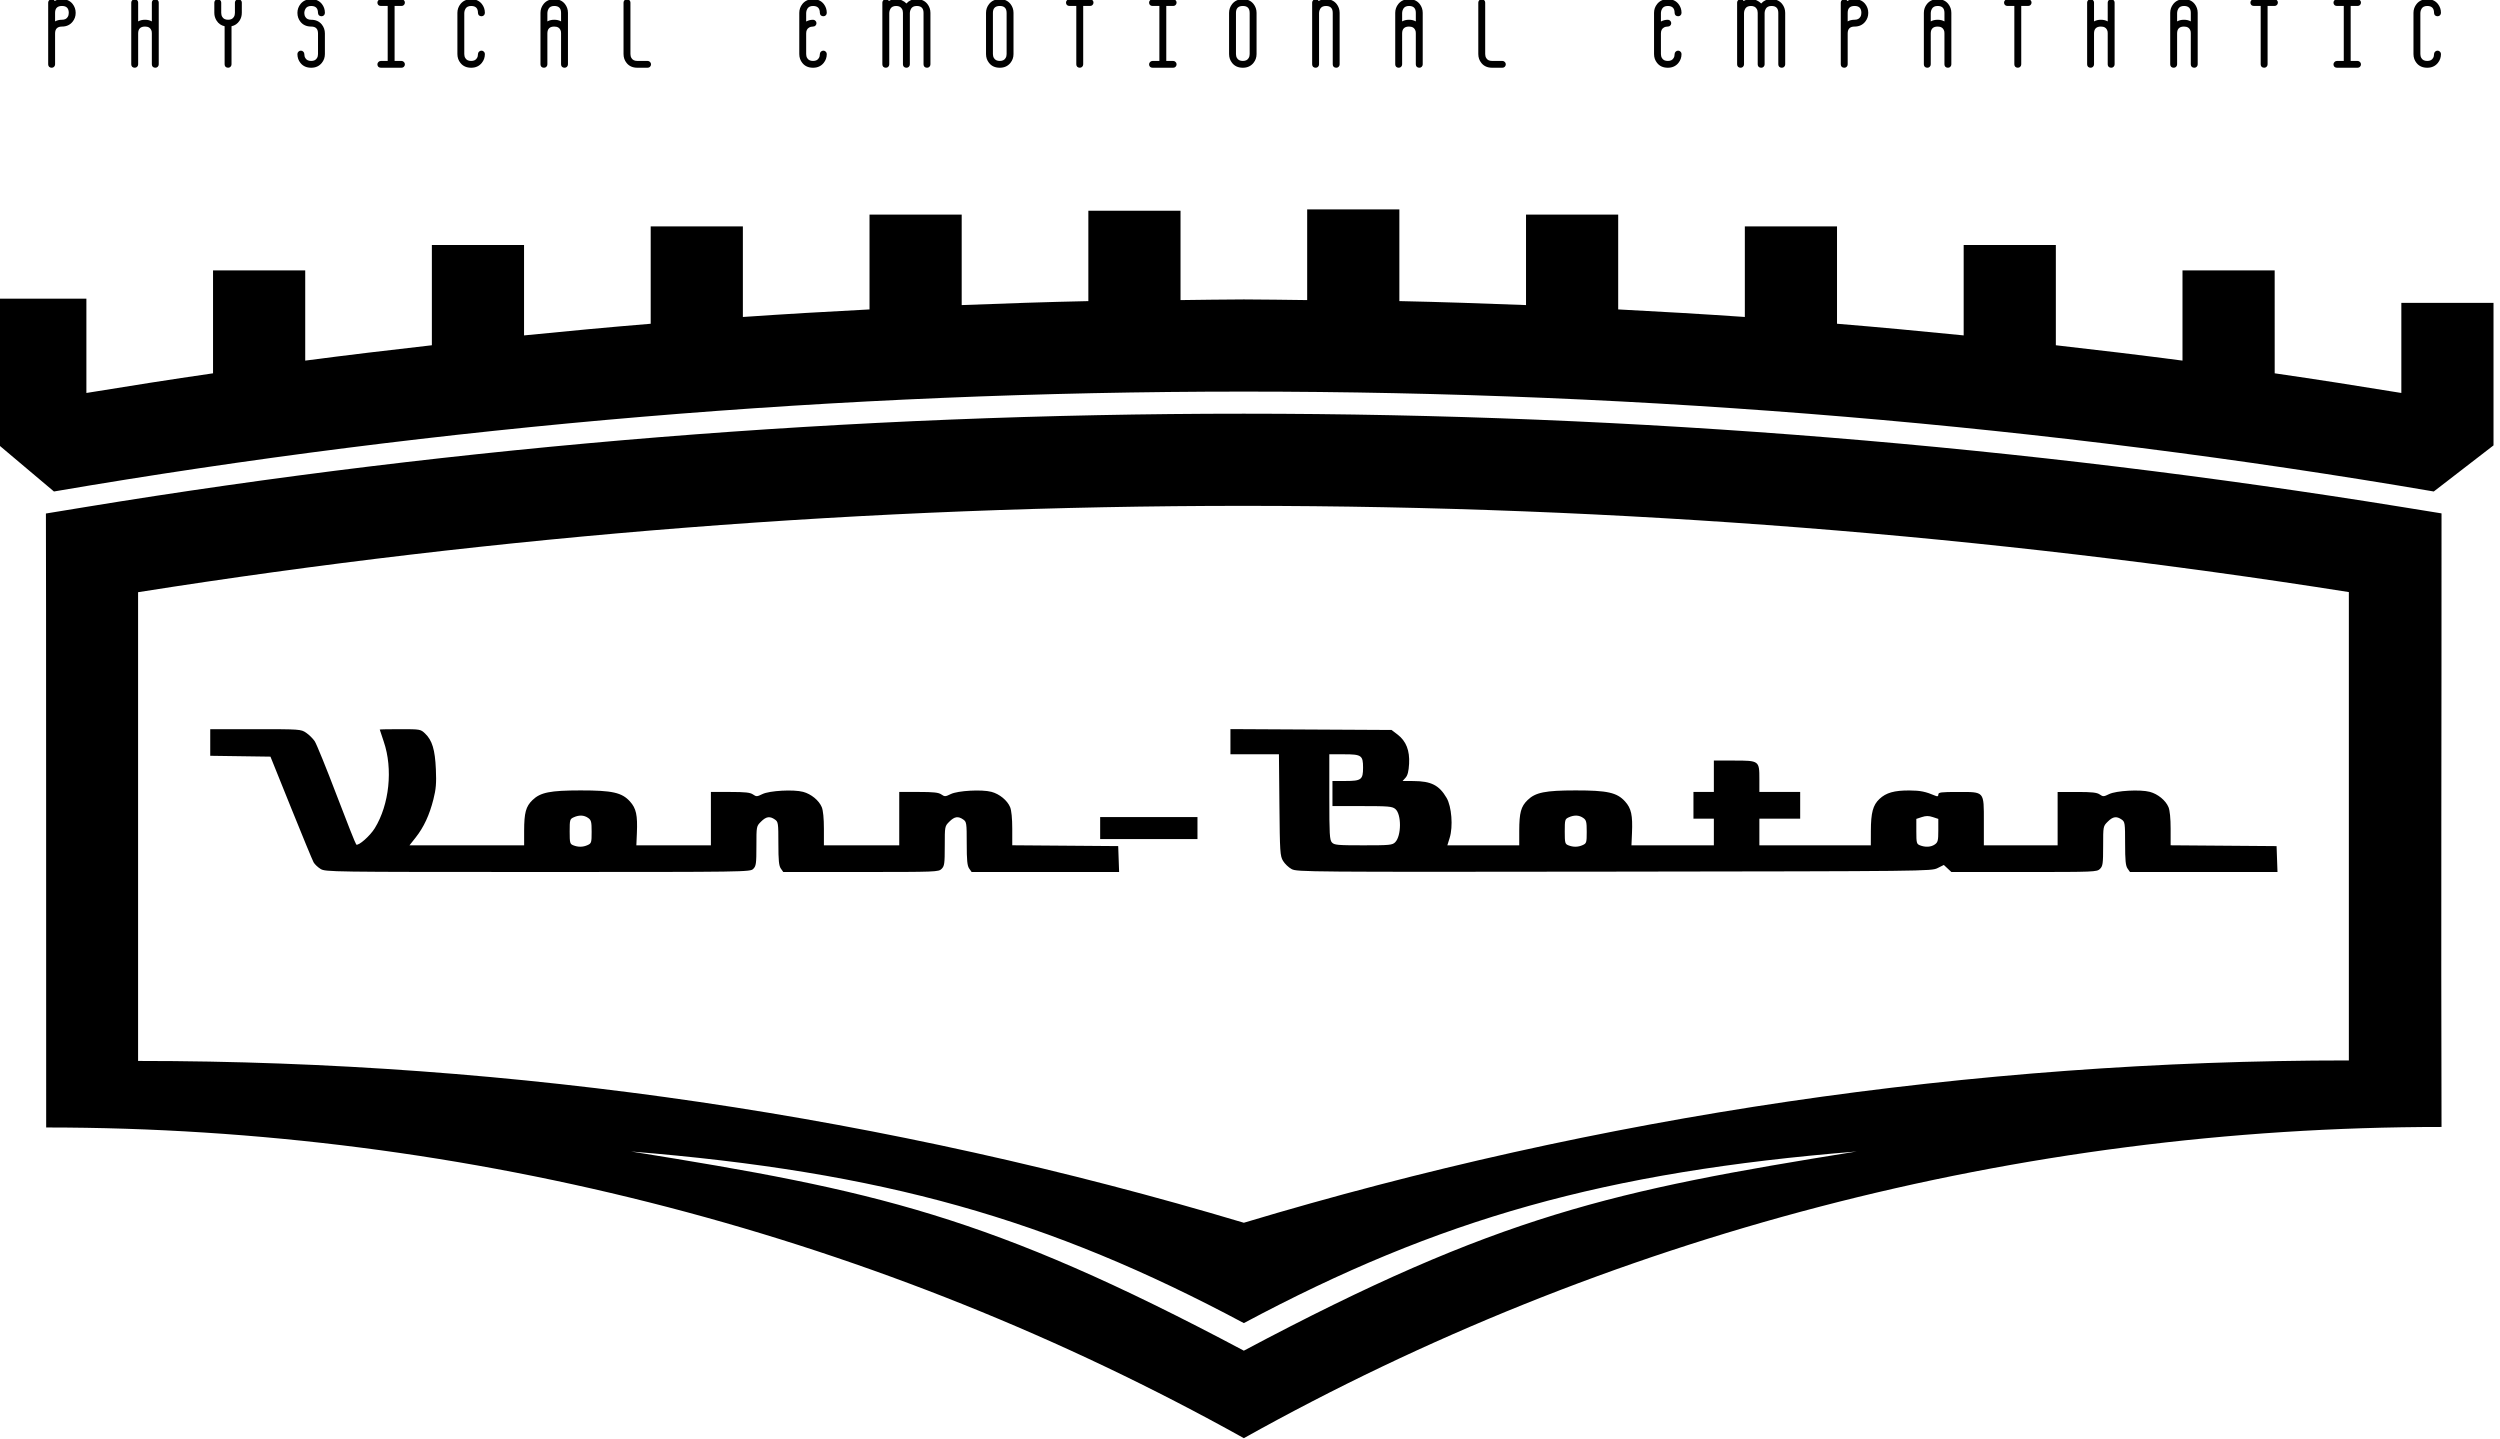
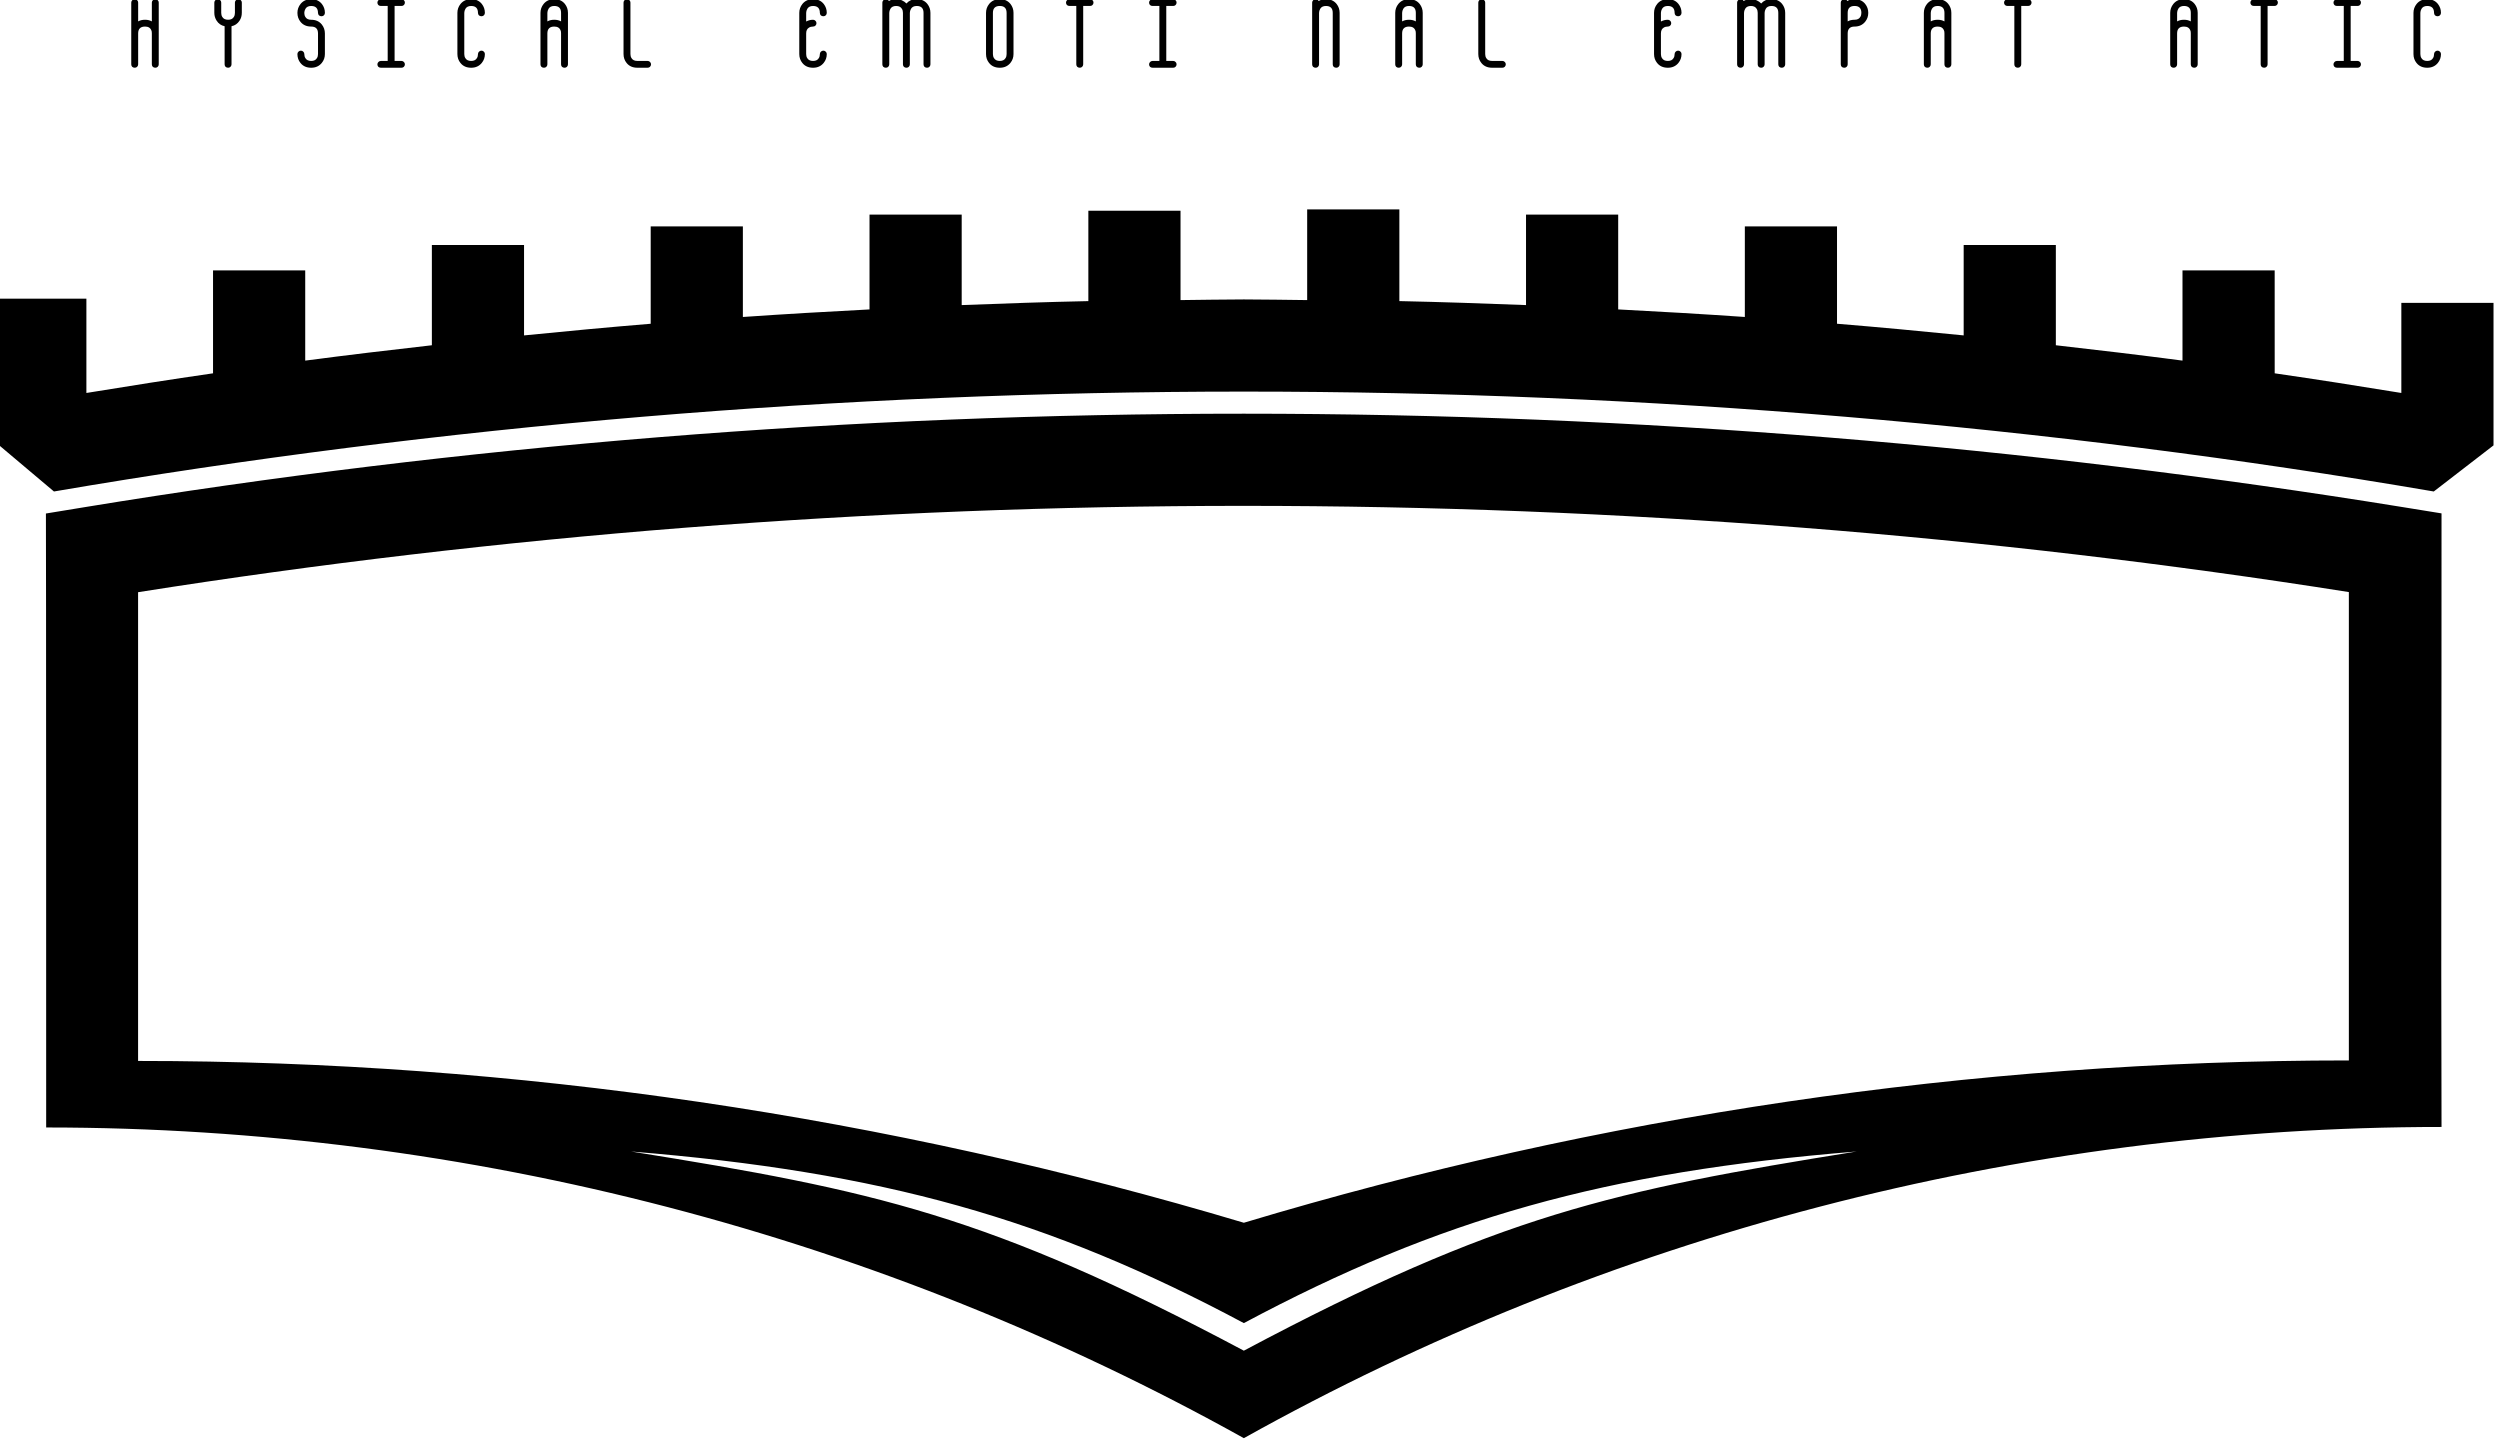
<svg xmlns="http://www.w3.org/2000/svg" xmlns:ns1="http://www.inkscape.org/namespaces/inkscape" xmlns:ns2="http://sodipodi.sourceforge.net/DTD/sodipodi-0.dtd" width="455.545" height="262.274" viewBox="0 0 455.545 262.274" version="1.1" id="svg5" xml:space="preserve" ns1:version="1.2.2 (732a01da63, 2022-12-09)" ns2:docname="full.svg" ns1:export-filename="full.pdf" ns1:export-xdpi="842.94653" ns1:export-ydpi="842.94653">
  <ns2:namedview id="namedview7" pagecolor="#505050" bordercolor="#eeeeee" borderopacity="1" ns1:showpageshadow="0" ns1:pageopacity="0" ns1:pagecheckerboard="0" ns1:deskcolor="#505050" ns1:document-units="px" showgrid="false" showguides="true" ns1:zoom="0.79245752" ns1:cx="262.47464" ns1:cy="25.237946" ns1:window-width="1366" ns1:window-height="745" ns1:window-x="-8" ns1:window-y="-8" ns1:window-maximized="1" ns1:current-layer="g2088">
    <ns2:guide position="-5287.069,135.947" orientation="1,0" id="guide962" ns1:locked="false" />
    <ns2:guide position="-4287.069,-223.886" orientation="1,0" id="guide2933" ns1:locked="false" />
    <ns2:guide position="-4791.252,364.3" orientation="1,0" id="guide557" ns1:locked="false" />
    <ns2:guide position="3841.207,288.851" orientation="1,0" id="guide1584" ns1:locked="false" />
    <ns2:guide position="2039.291,-428.907" orientation="0,-1" id="guide1586" ns1:locked="false" />
    <ns2:guide position="2122.973,-428.907" orientation="0,-1" id="guide1588" ns1:locked="false" />
    <ns2:guide position="3845.148,264.943" orientation="1,0" id="guide1590" ns1:locked="false" />
    <ns2:guide position="4204.959,84.051" orientation="1,0" id="guide3126" ns1:locked="false" />
    <ns2:guide position="4134.612,264.943" orientation="1,0" id="guide3916" ns1:locked="false" />
    <ns2:guide position="1501.73,330.453" orientation="1,0" id="guide72488" ns1:locked="false" />
    <ns2:guide position="1518.574,317.695" orientation="1,0" id="guide72490" ns1:locked="false" />
    <ns2:guide position="1921.486,315.379" orientation="1,0" id="guide72492" ns1:locked="false" />
    <ns2:guide position="1938.33,314.291" orientation="1,0" id="guide72494" ns1:locked="false" />
    <ns2:guide position="1720.03,201.859" orientation="1,0" id="guide85116" ns1:locked="false" />
    <ns2:guide position="1608.34,215.483" orientation="1,0" id="guide85118" ns1:locked="false" />
    <ns2:guide position="1831.72,215.483" orientation="1,0" id="guide85120" ns1:locked="false" />
    <ns2:guide position="1651.801,385.493" orientation="1,0" id="guide89419" ns1:locked="false" />
  </ns2:namedview>
  <defs id="defs2" />
  <g ns1:label="Layer 1" ns1:groupmode="layer" id="layer1" transform="translate(-5287.069,-513.84)">
    <g id="g2088">
      <g id="g22400" transform="matrix(0.709,0,0,0.709,1536.243,9.523)" style="fill:#000000">
-         <path style="fill:#000000;fill-opacity:1;stroke-width:0.403" d="m 5372.7,934.633 c -0.707,-0.431 -1.519,-1.202 -1.804,-1.713 -0.286,-0.511 -2.896,-6.829 -5.8,-14.039 l -5.281,-13.11 -7.739,-0.11 -7.739,-0.11 v -3.42 -3.42 h 11.639 c 11.438,0 11.662,0.016 12.999,0.917 0.749,0.504 1.74,1.48 2.203,2.167 0.463,0.687 2.995,6.909 5.625,13.825 2.63,6.916 4.911,12.654 5.067,12.751 0.597,0.369 3.548,-2.238 4.757,-4.204 3.743,-6.083 4.697,-15.247 2.313,-22.229 -0.568,-1.664 -1.034,-3.071 -1.036,-3.126 0,-0.056 2.354,-0.101 5.235,-0.101 5.161,0 5.255,0.016 6.407,1.109 1.833,1.739 2.568,4.169 2.783,9.202 0.154,3.62 0.035,5.079 -0.636,7.731 -1.021,4.039 -2.474,7.163 -4.553,9.794 l -1.593,2.015 h 14.733 14.733 v -3.731 c 0.014,-4.655 0.434,-6.239 2.152,-7.904 2.031,-1.969 4.539,-2.472 12.341,-2.478 8.168,-0.006 10.63,0.545 12.705,2.841 1.602,1.773 1.98,3.513 1.777,8.173 l -0.135,3.102 9.58,-7.9e-4 9.58,-7.9e-4 v -6.858 -6.858 h 4.952 c 3.875,0 5.152,0.14 5.869,0.642 0.844,0.591 1.034,0.584 2.409,-0.092 1.824,-0.897 8.015,-1.237 10.474,-0.575 2.073,0.558 4.064,2.191 4.789,3.927 0.346,0.829 0.55,2.89 0.55,5.565 v 4.248 h 9.681 9.681 v -6.858 -6.858 h 4.953 c 3.875,0 5.152,0.14 5.869,0.642 0.844,0.591 1.034,0.584 2.409,-0.092 1.824,-0.897 8.015,-1.237 10.474,-0.575 2.072,0.558 4.064,2.191 4.789,3.927 0.346,0.829 0.55,2.889 0.55,5.56 v 4.243 l 13.614,0.106 13.614,0.106 0.117,3.328 0.117,3.328 h -18.953 -18.953 l -0.628,-0.897 c -0.494,-0.706 -0.628,-2.075 -0.628,-6.431 0,-5.262 -0.044,-5.566 -0.897,-6.163 -1.312,-0.919 -2.246,-0.775 -3.572,0.551 -1.178,1.178 -1.179,1.183 -1.179,6.252 0,4.535 -0.086,5.159 -0.807,5.88 -0.785,0.785 -1.345,0.807 -20.751,0.807 h -19.945 l -0.628,-0.897 c -0.494,-0.706 -0.628,-2.075 -0.628,-6.431 0,-5.262 -0.044,-5.566 -0.896,-6.163 -1.312,-0.919 -2.246,-0.775 -3.572,0.551 -1.178,1.178 -1.179,1.183 -1.179,6.252 0,4.535 -0.086,5.159 -0.807,5.88 -0.799,0.799 -1.344,0.807 -55.364,0.805 -53.31,-7.8e-4 -54.587,-0.019 -55.843,-0.785 z m 68.631,-6.136 c 0.964,-0.439 1.028,-0.649 1.028,-3.406 0,-2.579 -0.11,-3.015 -0.896,-3.566 -1.066,-0.747 -2.317,-0.801 -3.724,-0.16 -0.974,0.444 -1.027,0.632 -1.027,3.643 0,2.916 0.075,3.205 0.908,3.54 1.273,0.512 2.513,0.494 3.712,-0.052 z m 180.936,6.174 c -0.776,-0.415 -1.774,-1.369 -2.218,-2.121 -0.754,-1.277 -0.815,-2.213 -0.928,-14.375 l -0.121,-13.009 h -6.232 -6.232 v -3.238 -3.238 l 20.705,0.111 20.705,0.111 1.529,1.166 c 2.209,1.685 3.17,4.115 2.977,7.53 -0.11,1.953 -0.372,2.981 -0.912,3.577 l -0.757,0.836 2.785,0.018 c 4.571,0.029 6.605,1.063 8.52,4.33 1.304,2.225 1.699,7.36 0.791,10.275 l -0.597,1.916 h 9.238 9.238 v -3.731 c 0.014,-4.655 0.434,-6.239 2.152,-7.904 2.031,-1.969 4.539,-2.472 12.341,-2.478 8.168,-0.006 10.63,0.545 12.705,2.841 1.602,1.773 1.98,3.513 1.777,8.173 l -0.135,3.102 10.589,-7.9e-4 10.589,-7.9e-4 v -3.429 -3.429 h -2.622 -2.622 v -3.429 -3.429 h 2.622 2.622 v -4.034 -4.034 h 5.181 c 6.469,0 6.516,0.035 6.516,4.772 v 3.296 h 5.244 5.244 v 3.429 3.429 h -5.244 -5.244 v 3.429 3.429 h 14.32 14.32 l 0.014,-3.731 c 0.014,-4.646 0.531,-6.605 2.205,-8.184 1.708,-1.611 3.816,-2.207 7.723,-2.186 2.818,0.016 4.117,0.283 6.71,1.383 0.504,0.214 0.706,0.114 0.706,-0.349 0,-0.561 0.678,-0.648 5.04,-0.648 6.89,0 6.656,-0.269 6.656,7.664 v 6.051 h 9.479 9.48 v -6.857 -6.858 h 4.952 c 3.875,0 5.152,0.14 5.869,0.642 0.843,0.591 1.034,0.584 2.409,-0.092 1.824,-0.897 8.015,-1.237 10.474,-0.575 2.072,0.558 4.064,2.191 4.789,3.927 0.346,0.829 0.55,2.889 0.55,5.56 v 4.243 l 13.614,0.106 13.614,0.106 0.117,3.328 0.117,3.328 h -18.953 -18.953 l -0.628,-0.897 c -0.494,-0.706 -0.628,-2.075 -0.628,-6.431 0,-5.262 -0.044,-5.566 -0.896,-6.163 -1.312,-0.919 -2.246,-0.775 -3.572,0.551 -1.178,1.178 -1.179,1.183 -1.179,6.252 0,4.535 -0.086,5.159 -0.807,5.88 -0.784,0.784 -1.345,0.807 -19.5,0.807 h -18.693 l -0.972,-0.908 -0.972,-0.908 -1.613,0.807 c -1.595,0.798 -2.526,0.808 -83.098,0.911 -78.936,0.101 -81.528,0.08 -82.895,-0.651 z m 74.809,-6.174 c 0.964,-0.439 1.028,-0.649 1.028,-3.406 0,-2.579 -0.11,-3.015 -0.897,-3.566 -1.066,-0.747 -2.317,-0.801 -3.723,-0.16 -0.974,0.444 -1.028,0.632 -1.028,3.643 0,2.916 0.073,3.205 0.908,3.54 1.273,0.512 2.513,0.494 3.712,-0.052 z m 90.489,-0.16 c 0.788,-0.552 0.897,-0.986 0.897,-3.599 v -2.971 l -1.412,-0.466 c -1.068,-0.352 -1.756,-0.352 -2.824,0 l -1.412,0.466 v 3.209 c 0,2.951 0.073,3.238 0.908,3.574 1.395,0.561 2.855,0.48 3.843,-0.212 z m -138.697,-0.56 c 1.638,-1.638 1.657,-7.251 0.03,-8.569 -0.801,-0.649 -1.766,-0.732 -8.523,-0.732 h -7.62 v -3.227 -3.227 h 3.379 c 4.037,0 4.487,-0.344 4.487,-3.429 0,-3.144 -0.406,-3.429 -4.89,-3.429 h -3.783 v 10.96 c 0,9.633 0.08,11.05 0.668,11.698 0.6,0.664 1.411,0.738 8.068,0.738 6.792,0 7.465,-0.064 8.184,-0.784 z m -75.814,-3.653 v -2.824 h 12.505 12.505 v 2.824 2.824 h -12.505 -12.505 z" id="path69346" />
        <g aria-label="PHYSICAL EMOTIONAL EMPATHATIC" id="text69352" style="font-size:18.764px;line-height:1.25;font-family:'Bobcaygeon Plain BRK';-inkscape-font-specification:'Bobcaygeon Plain BRK';letter-spacing:9.382px;fill:#000000;stroke-width:0.938" transform="matrix(1.41,0,0,1.41,4904.41,216.369)">
-           <path d="m 287.477,353.364 q 0,-0.919 -0.563,-1.632 -0.694,-0.863 -1.933,-0.863 -0.769,0 -1.332,0.338 -0.15,-0.338 -0.544,-0.338 -0.263,0 -0.45,0.188 -0.188,0.188 -0.188,0.432 v 11.259 q 0,0.263 0.169,0.45 0.188,0.169 0.469,0.169 0.263,0 0.432,-0.169 0.188,-0.188 0.188,-0.45 v -5.629 q 0,-1.257 1.257,-1.257 1.22,0 1.933,-0.882 0.563,-0.694 0.563,-1.614 z m -1.257,0 q 0,0.432 -0.188,0.732 -0.3,0.525 -1.051,0.525 -0.732,0 -1.257,0.3 v -1.557 q 0,-1.257 1.257,-1.257 1.238,0 1.238,1.257 z" id="path1727" style="fill:#000000" />
          <path d="m 302.62,351.487 q 0,-0.263 -0.188,-0.432 -0.169,-0.188 -0.432,-0.188 -0.263,0 -0.45,0.188 -0.188,0.188 -0.188,0.432 v 3.434 q -0.525,-0.3 -1.238,-0.3 -0.732,0 -1.257,0.3 v -3.434 q 0,-0.263 -0.188,-0.432 -0.169,-0.188 -0.432,-0.188 -0.263,0 -0.45,0.188 -0.188,0.188 -0.188,0.432 v 11.259 q 0,0.263 0.169,0.45 0.188,0.169 0.469,0.169 0.263,0 0.432,-0.169 0.188,-0.188 0.188,-0.45 v -5.629 q 0,-1.257 1.257,-1.257 0.901,0 1.163,0.732 0.075,0.131 0.075,0.525 v 5.629 q 0,0.263 0.169,0.45 0.188,0.169 0.469,0.169 0.263,0 0.432,-0.169 0.188,-0.188 0.188,-0.45 z" id="path1729" style="fill:#000000" />
          <path d="m 317.763,351.487 q 0,-0.263 -0.188,-0.432 -0.169,-0.188 -0.432,-0.188 -0.263,0 -0.45,0.188 -0.188,0.188 -0.188,0.432 v 1.876 q 0,0.432 -0.188,0.732 -0.3,0.525 -1.051,0.525 -0.769,0 -1.07,-0.525 -0.188,-0.3 -0.188,-0.732 v -1.876 q 0,-0.263 -0.188,-0.432 -0.169,-0.188 -0.432,-0.188 -0.263,0 -0.45,0.188 -0.188,0.188 -0.188,0.432 v 1.876 q 0,0.788 0.432,1.445 0.507,0.788 1.445,0.995 v 6.943 q 0,0.263 0.169,0.45 0.188,0.169 0.469,0.169 0.263,0 0.432,-0.169 0.188,-0.188 0.188,-0.45 v -6.943 q 0.919,-0.188 1.464,-1.013 0.413,-0.638 0.413,-1.426 z" id="path1731" style="fill:#000000" />
          <path d="m 331.649,353.364 q 0,0.263 0.169,0.45 0.188,0.169 0.469,0.169 0.263,0 0.432,-0.169 0.188,-0.188 0.188,-0.45 0,-0.919 -0.563,-1.632 -0.694,-0.863 -1.933,-0.863 -1.238,0 -1.951,0.882 -0.563,0.713 -0.563,1.614 0,0.938 0.563,1.633 0.694,0.863 1.951,0.863 1.238,0 1.238,1.257 v 3.753 q 0,0.432 -0.188,0.732 -0.3,0.525 -1.051,0.525 -0.769,0 -1.07,-0.525 -0.188,-0.3 -0.188,-0.732 0,-0.263 -0.188,-0.432 -0.169,-0.188 -0.432,-0.188 -0.263,0 -0.45,0.188 -0.188,0.188 -0.188,0.432 0,0.938 0.563,1.633 0.694,0.863 1.951,0.863 1.22,0 1.933,-0.882 0.563,-0.694 0.563,-1.614 v -3.753 q 0,-0.919 -0.563,-1.632 -0.694,-0.863 -1.933,-0.863 -0.769,0 -1.07,-0.525 -0.188,-0.3 -0.188,-0.732 0,-0.357 0.206,-0.732 0.3,-0.525 1.051,-0.525 1.238,0 1.238,1.257 z" id="path1733" style="fill:#000000" />
          <path d="m 345.609,352.107 h 1.257 q 0.263,0 0.432,-0.169 0.188,-0.188 0.188,-0.45 0,-0.263 -0.188,-0.432 -0.169,-0.188 -0.432,-0.188 h -3.753 q -0.263,0 -0.45,0.188 -0.188,0.188 -0.188,0.432 0,0.263 0.169,0.45 0.188,0.169 0.469,0.169 h 1.238 v 10.02 h -1.238 q -0.263,0 -0.45,0.188 -0.188,0.188 -0.188,0.432 0,0.263 0.169,0.45 0.188,0.169 0.469,0.169 h 3.753 q 0.263,0 0.432,-0.169 0.188,-0.188 0.188,-0.45 0,-0.263 -0.188,-0.432 -0.169,-0.188 -0.432,-0.188 h -1.257 z" id="path1735" style="fill:#000000" />
          <path d="m 360.808,353.364 q 0,0.263 0.169,0.45 0.188,0.169 0.469,0.169 0.263,0 0.432,-0.169 0.188,-0.188 0.188,-0.45 0,-0.919 -0.563,-1.632 -0.694,-0.863 -1.933,-0.863 -1.238,0 -1.951,0.882 -0.563,0.713 -0.563,1.614 v 7.506 q 0,0.938 0.563,1.633 0.694,0.863 1.951,0.863 1.22,0 1.933,-0.882 0.563,-0.694 0.563,-1.614 0,-0.263 -0.188,-0.432 -0.169,-0.188 -0.432,-0.188 -0.263,0 -0.45,0.188 -0.188,0.188 -0.188,0.432 0,0.432 -0.188,0.732 -0.3,0.525 -1.051,0.525 -0.769,0 -1.07,-0.525 -0.188,-0.3 -0.188,-0.732 v -7.506 q 0,-0.357 0.206,-0.732 0.3,-0.525 1.051,-0.525 1.238,0 1.238,1.257 z" id="path1737" style="fill:#000000" />
          <path d="m 377.209,353.364 q 0,-0.919 -0.563,-1.632 -0.694,-0.863 -1.933,-0.863 -1.238,0 -1.951,0.882 -0.563,0.713 -0.563,1.614 v 9.382 q 0,0.263 0.169,0.45 0.188,0.169 0.469,0.169 0.263,0 0.432,-0.169 0.188,-0.188 0.188,-0.45 v -5.629 q 0,-1.257 1.257,-1.257 0.901,0 1.163,0.732 0.075,0.131 0.075,0.525 v 5.629 q 0,0.263 0.169,0.45 0.188,0.169 0.469,0.169 0.263,0 0.432,-0.169 0.188,-0.188 0.188,-0.45 z m -1.257,1.557 q -0.525,-0.3 -1.238,-0.3 -0.732,0 -1.257,0.3 v -1.557 q 0,-0.357 0.206,-0.732 0.3,-0.525 1.051,-0.525 1.238,0 1.238,1.257 z" id="path1739" style="fill:#000000" />
          <path d="m 392.351,362.746 q 0,-0.263 -0.188,-0.432 -0.169,-0.188 -0.432,-0.188 h -1.876 q -0.769,0 -1.07,-0.525 -0.188,-0.3 -0.188,-0.732 v -9.382 q 0,-0.263 -0.188,-0.432 -0.169,-0.188 -0.432,-0.188 -0.263,0 -0.45,0.188 -0.188,0.188 -0.188,0.432 v 9.382 q 0,0.938 0.563,1.633 0.694,0.863 1.951,0.863 h 1.876 q 0.263,0 0.432,-0.169 0.188,-0.188 0.188,-0.45 z" id="path1741" style="fill:#000000" />
          <path d="m 423.125,353.364 q 0,0.263 0.169,0.45 0.188,0.169 0.469,0.169 0.263,0 0.432,-0.169 0.188,-0.188 0.188,-0.45 0,-0.919 -0.563,-1.632 -0.694,-0.863 -1.933,-0.863 -1.238,0 -1.951,0.882 -0.563,0.713 -0.563,1.614 v 7.506 q 0,0.938 0.563,1.633 0.694,0.863 1.951,0.863 1.22,0 1.933,-0.882 0.563,-0.694 0.563,-1.614 0,-0.263 -0.188,-0.432 -0.169,-0.188 -0.432,-0.188 -0.263,0 -0.45,0.188 -0.188,0.188 -0.188,0.432 0,0.432 -0.188,0.732 -0.3,0.525 -1.051,0.525 -0.769,0 -1.07,-0.525 -0.188,-0.3 -0.188,-0.732 v -3.753 q 0,-0.769 0.525,-1.07 0.3,-0.188 0.732,-0.188 0.263,0 0.432,-0.169 0.188,-0.188 0.188,-0.45 0,-0.263 -0.188,-0.432 -0.169,-0.188 -0.432,-0.188 -0.657,0 -1.257,0.319 v -1.576 q 0,-0.357 0.206,-0.732 0.3,-0.525 1.051,-0.525 1.238,0 1.238,1.257 z" id="path1743" style="fill:#000000" />
          <path d="m 443.278,353.364 q 0,-0.919 -0.563,-1.632 -0.694,-0.863 -1.933,-0.863 -0.638,0 -1.107,0.206 -0.45,0.206 -0.769,0.582 -0.338,-0.357 -0.807,-0.563 -0.45,-0.225 -1.07,-0.225 -0.769,0 -1.332,0.338 -0.15,-0.338 -0.544,-0.338 -0.263,0 -0.45,0.188 -0.188,0.188 -0.188,0.432 v 11.259 q 0,0.263 0.169,0.45 0.188,0.169 0.469,0.169 0.263,0 0.432,-0.169 0.188,-0.188 0.188,-0.45 v -9.382 q 0,-0.357 0.206,-0.732 0.3,-0.525 1.051,-0.525 0.751,0 1.051,0.525 0.188,0.3 0.188,0.732 v 9.382 q 0,0.263 0.169,0.45 0.188,0.169 0.469,0.169 0.263,0 0.432,-0.169 0.188,-0.188 0.188,-0.45 v -9.382 q 0,-0.357 0.206,-0.732 0.3,-0.525 1.051,-0.525 1.238,0 1.238,1.257 v 9.382 q 0,0.263 0.169,0.45 0.188,0.169 0.469,0.169 0.263,0 0.432,-0.169 0.188,-0.188 0.188,-0.45 z" id="path1745" style="fill:#000000" />
          <path d="m 458.421,353.364 q 0,-0.919 -0.563,-1.632 -0.694,-0.863 -1.933,-0.863 -1.238,0 -1.951,0.882 -0.563,0.713 -0.563,1.614 v 7.506 q 0,0.938 0.563,1.633 0.694,0.863 1.951,0.863 1.22,0 1.933,-0.882 0.563,-0.694 0.563,-1.614 z m -1.257,0 v 7.506 q 0,0.432 -0.188,0.732 -0.3,0.525 -1.051,0.525 -0.769,0 -1.07,-0.525 -0.188,-0.3 -0.188,-0.732 v -7.506 q 0,-1.257 1.257,-1.257 1.238,0 1.238,1.257 z" id="path1747" style="fill:#000000" />
          <path d="m 473.001,351.487 q 0,-0.263 -0.188,-0.432 -0.169,-0.188 -0.432,-0.188 h -3.753 q -0.263,0 -0.45,0.188 -0.188,0.188 -0.188,0.432 0,0.263 0.169,0.45 0.188,0.169 0.469,0.169 h 1.238 v 10.639 q 0,0.263 0.169,0.45 0.188,0.169 0.469,0.169 0.263,0 0.432,-0.169 0.188,-0.188 0.188,-0.45 v -10.639 h 1.257 q 0.263,0 0.432,-0.169 0.188,-0.188 0.188,-0.45 z" id="path1749" style="fill:#000000" />
          <path d="m 486.267,352.107 h 1.257 q 0.263,0 0.432,-0.169 0.188,-0.188 0.188,-0.45 0,-0.263 -0.188,-0.432 -0.169,-0.188 -0.432,-0.188 h -3.753 q -0.263,0 -0.45,0.188 -0.188,0.188 -0.188,0.432 0,0.263 0.169,0.45 0.188,0.169 0.469,0.169 h 1.238 v 10.02 h -1.238 q -0.263,0 -0.45,0.188 -0.188,0.188 -0.188,0.432 0,0.263 0.169,0.45 0.188,0.169 0.469,0.169 h 3.753 q 0.263,0 0.432,-0.169 0.188,-0.188 0.188,-0.45 0,-0.263 -0.188,-0.432 -0.169,-0.188 -0.432,-0.188 h -1.257 z" id="path1751" style="fill:#000000" />
-           <path d="m 502.724,353.364 q 0,-0.919 -0.563,-1.632 -0.694,-0.863 -1.933,-0.863 -1.238,0 -1.951,0.882 -0.563,0.713 -0.563,1.614 v 7.506 q 0,0.938 0.563,1.633 0.694,0.863 1.951,0.863 1.22,0 1.933,-0.882 0.563,-0.694 0.563,-1.614 z m -1.257,0 v 7.506 q 0,0.432 -0.188,0.732 -0.3,0.525 -1.051,0.525 -0.769,0 -1.07,-0.525 -0.188,-0.3 -0.188,-0.732 v -7.506 q 0,-1.257 1.257,-1.257 1.238,0 1.238,1.257 z" id="path1753" style="fill:#000000" />
          <path d="m 517.866,353.364 q 0,-0.919 -0.563,-1.632 -0.694,-0.863 -1.933,-0.863 -0.769,0 -1.332,0.338 -0.15,-0.338 -0.544,-0.338 -0.263,0 -0.45,0.188 -0.188,0.188 -0.188,0.432 v 11.259 q 0,0.263 0.169,0.45 0.188,0.169 0.469,0.169 0.263,0 0.432,-0.169 0.188,-0.188 0.188,-0.45 v -9.382 q 0,-0.357 0.206,-0.732 0.3,-0.525 1.051,-0.525 1.238,0 1.238,1.257 v 9.382 q 0,0.263 0.169,0.45 0.188,0.169 0.469,0.169 0.263,0 0.432,-0.169 0.188,-0.188 0.188,-0.45 z" id="path1755" style="fill:#000000" />
          <path d="m 533.009,353.364 q 0,-0.919 -0.563,-1.632 -0.694,-0.863 -1.933,-0.863 -1.238,0 -1.951,0.882 -0.563,0.713 -0.563,1.614 v 9.382 q 0,0.263 0.169,0.45 0.188,0.169 0.469,0.169 0.263,0 0.432,-0.169 0.188,-0.188 0.188,-0.45 v -5.629 q 0,-1.257 1.257,-1.257 0.901,0 1.163,0.732 0.075,0.131 0.075,0.525 v 5.629 q 0,0.263 0.169,0.45 0.188,0.169 0.469,0.169 0.263,0 0.432,-0.169 0.188,-0.188 0.188,-0.45 z m -1.257,1.557 q -0.525,-0.3 -1.238,-0.3 -0.732,0 -1.257,0.3 v -1.557 q 0,-0.357 0.206,-0.732 0.3,-0.525 1.051,-0.525 1.238,0 1.238,1.257 z" id="path1757" style="fill:#000000" />
          <path d="m 548.152,362.746 q 0,-0.263 -0.188,-0.432 -0.169,-0.188 -0.432,-0.188 h -1.876 q -0.769,0 -1.07,-0.525 -0.188,-0.3 -0.188,-0.732 v -9.382 q 0,-0.263 -0.188,-0.432 -0.169,-0.188 -0.432,-0.188 -0.263,0 -0.45,0.188 -0.188,0.188 -0.188,0.432 v 9.382 q 0,0.938 0.563,1.633 0.694,0.863 1.951,0.863 h 1.876 q 0.263,0 0.432,-0.169 0.188,-0.188 0.188,-0.45 z" id="path1759" style="fill:#000000" />
          <path d="m 578.926,353.364 q 0,0.263 0.169,0.45 0.188,0.169 0.469,0.169 0.263,0 0.432,-0.169 0.188,-0.188 0.188,-0.45 0,-0.919 -0.563,-1.632 -0.694,-0.863 -1.933,-0.863 -1.238,0 -1.951,0.882 -0.563,0.713 -0.563,1.614 v 7.506 q 0,0.938 0.563,1.633 0.694,0.863 1.951,0.863 1.22,0 1.933,-0.882 0.563,-0.694 0.563,-1.614 0,-0.263 -0.188,-0.432 -0.169,-0.188 -0.432,-0.188 -0.263,0 -0.45,0.188 -0.188,0.188 -0.188,0.432 0,0.432 -0.188,0.732 -0.3,0.525 -1.051,0.525 -0.769,0 -1.07,-0.525 -0.188,-0.3 -0.188,-0.732 v -3.753 q 0,-0.769 0.525,-1.07 0.3,-0.188 0.732,-0.188 0.263,0 0.432,-0.169 0.188,-0.188 0.188,-0.45 0,-0.263 -0.188,-0.432 -0.169,-0.188 -0.432,-0.188 -0.657,0 -1.257,0.319 v -1.576 q 0,-0.357 0.206,-0.732 0.3,-0.525 1.051,-0.525 1.238,0 1.238,1.257 z" id="path1761" style="fill:#000000" />
          <path d="m 599.079,353.364 q 0,-0.919 -0.563,-1.632 -0.694,-0.863 -1.933,-0.863 -0.638,0 -1.107,0.206 -0.45,0.206 -0.769,0.582 -0.338,-0.357 -0.807,-0.563 -0.45,-0.225 -1.07,-0.225 -0.769,0 -1.332,0.338 -0.15,-0.338 -0.544,-0.338 -0.263,0 -0.45,0.188 -0.188,0.188 -0.188,0.432 v 11.259 q 0,0.263 0.169,0.45 0.188,0.169 0.469,0.169 0.263,0 0.432,-0.169 0.188,-0.188 0.188,-0.45 v -9.382 q 0,-0.357 0.206,-0.732 0.3,-0.525 1.051,-0.525 0.751,0 1.051,0.525 0.188,0.3 0.188,0.732 v 9.382 q 0,0.263 0.169,0.45 0.188,0.169 0.469,0.169 0.263,0 0.432,-0.169 0.188,-0.188 0.188,-0.45 v -9.382 q 0,-0.357 0.206,-0.732 0.3,-0.525 1.051,-0.525 1.238,0 1.238,1.257 v 9.382 q 0,0.263 0.169,0.45 0.188,0.169 0.469,0.169 0.263,0 0.432,-0.169 0.188,-0.188 0.188,-0.45 z" id="path1763" style="fill:#000000" />
          <path d="m 614.222,353.364 q 0,-0.919 -0.563,-1.632 -0.694,-0.863 -1.933,-0.863 -0.769,0 -1.332,0.338 -0.15,-0.338 -0.544,-0.338 -0.263,0 -0.45,0.188 -0.188,0.188 -0.188,0.432 v 11.259 q 0,0.263 0.169,0.45 0.188,0.169 0.469,0.169 0.263,0 0.432,-0.169 0.188,-0.188 0.188,-0.45 v -5.629 q 0,-1.257 1.257,-1.257 1.22,0 1.933,-0.882 0.563,-0.694 0.563,-1.614 z m -1.257,0 q 0,0.432 -0.188,0.732 -0.3,0.525 -1.051,0.525 -0.732,0 -1.257,0.3 v -1.557 q 0,-1.257 1.257,-1.257 1.238,0 1.238,1.257 z" id="path1765" style="fill:#000000" />
          <path d="m 629.365,353.364 q 0,-0.919 -0.563,-1.632 -0.694,-0.863 -1.933,-0.863 -1.238,0 -1.951,0.882 -0.563,0.713 -0.563,1.614 v 9.382 q 0,0.263 0.169,0.45 0.188,0.169 0.469,0.169 0.263,0 0.432,-0.169 0.188,-0.188 0.188,-0.45 v -5.629 q 0,-1.257 1.257,-1.257 0.901,0 1.163,0.732 0.075,0.131 0.075,0.525 v 5.629 q 0,0.263 0.169,0.45 0.188,0.169 0.469,0.169 0.263,0 0.432,-0.169 0.188,-0.188 0.188,-0.45 z m -1.257,1.557 q -0.525,-0.3 -1.238,-0.3 -0.732,0 -1.257,0.3 v -1.557 q 0,-0.357 0.206,-0.732 0.3,-0.525 1.051,-0.525 1.238,0 1.238,1.257 z" id="path1767" style="fill:#000000" />
          <path d="m 643.982,351.487 q 0,-0.263 -0.188,-0.432 -0.169,-0.188 -0.432,-0.188 h -3.753 q -0.263,0 -0.45,0.188 -0.188,0.188 -0.188,0.432 0,0.263 0.169,0.45 0.188,0.169 0.469,0.169 h 1.238 v 10.639 q 0,0.263 0.169,0.45 0.188,0.169 0.469,0.169 0.263,0 0.432,-0.169 0.188,-0.188 0.188,-0.45 v -10.639 h 1.257 q 0.263,0 0.432,-0.169 0.188,-0.188 0.188,-0.45 z" id="path1769" style="fill:#000000" />
-           <path d="m 659.125,351.487 q 0,-0.263 -0.188,-0.432 -0.169,-0.188 -0.432,-0.188 -0.263,0 -0.45,0.188 -0.188,0.188 -0.188,0.432 v 3.434 q -0.525,-0.3 -1.238,-0.3 -0.732,0 -1.257,0.3 v -3.434 q 0,-0.263 -0.188,-0.432 -0.169,-0.188 -0.432,-0.188 -0.263,0 -0.45,0.188 -0.188,0.188 -0.188,0.432 v 11.259 q 0,0.263 0.169,0.45 0.188,0.169 0.469,0.169 0.263,0 0.432,-0.169 0.188,-0.188 0.188,-0.45 v -5.629 q 0,-1.257 1.257,-1.257 0.901,0 1.163,0.732 0.075,0.131 0.075,0.525 v 5.629 q 0,0.263 0.169,0.45 0.188,0.169 0.469,0.169 0.263,0 0.432,-0.169 0.188,-0.188 0.188,-0.45 z" id="path1771" style="fill:#000000" />
          <path d="m 674.268,353.364 q 0,-0.919 -0.563,-1.632 -0.694,-0.863 -1.933,-0.863 -1.238,0 -1.951,0.882 -0.563,0.713 -0.563,1.614 v 9.382 q 0,0.263 0.169,0.45 0.188,0.169 0.469,0.169 0.263,0 0.432,-0.169 0.188,-0.188 0.188,-0.45 v -5.629 q 0,-1.257 1.257,-1.257 0.901,0 1.163,0.732 0.075,0.131 0.075,0.525 v 5.629 q 0,0.263 0.169,0.45 0.188,0.169 0.469,0.169 0.263,0 0.432,-0.169 0.188,-0.188 0.188,-0.45 z m -1.257,1.557 q -0.525,-0.3 -1.238,-0.3 -0.732,0 -1.257,0.3 v -1.557 q 0,-0.357 0.206,-0.732 0.3,-0.525 1.051,-0.525 1.238,0 1.238,1.257 z" id="path1773" style="fill:#000000" />
          <path d="m 688.885,351.487 q 0,-0.263 -0.188,-0.432 -0.169,-0.188 -0.432,-0.188 h -3.753 q -0.263,0 -0.45,0.188 -0.188,0.188 -0.188,0.432 0,0.263 0.169,0.45 0.188,0.169 0.469,0.169 h 1.238 v 10.639 q 0,0.263 0.169,0.45 0.188,0.169 0.469,0.169 0.263,0 0.432,-0.169 0.188,-0.188 0.188,-0.45 v -10.639 h 1.257 q 0.263,0 0.432,-0.169 0.188,-0.188 0.188,-0.45 z" id="path1775" style="fill:#000000" />
          <path d="m 702.152,352.107 h 1.257 q 0.263,0 0.432,-0.169 0.188,-0.188 0.188,-0.45 0,-0.263 -0.188,-0.432 -0.169,-0.188 -0.432,-0.188 h -3.753 q -0.263,0 -0.45,0.188 -0.188,0.188 -0.188,0.432 0,0.263 0.169,0.45 0.188,0.169 0.469,0.169 h 1.238 v 10.02 h -1.238 q -0.263,0 -0.45,0.188 -0.188,0.188 -0.188,0.432 0,0.263 0.169,0.45 0.188,0.169 0.469,0.169 h 3.753 q 0.263,0 0.432,-0.169 0.188,-0.188 0.188,-0.45 0,-0.263 -0.188,-0.432 -0.169,-0.188 -0.432,-0.188 h -1.257 z" id="path1777" style="fill:#000000" />
          <path d="m 717.351,353.364 q 0,0.263 0.169,0.45 0.188,0.169 0.469,0.169 0.263,0 0.432,-0.169 0.188,-0.188 0.188,-0.45 0,-0.919 -0.563,-1.632 -0.694,-0.863 -1.933,-0.863 -1.238,0 -1.951,0.882 -0.563,0.713 -0.563,1.614 v 7.506 q 0,0.938 0.563,1.633 0.694,0.863 1.951,0.863 1.22,0 1.933,-0.882 0.563,-0.694 0.563,-1.614 0,-0.263 -0.188,-0.432 -0.169,-0.188 -0.432,-0.188 -0.263,0 -0.45,0.188 -0.188,0.188 -0.188,0.432 0,0.432 -0.188,0.732 -0.3,0.525 -1.051,0.525 -0.769,0 -1.07,-0.525 -0.188,-0.3 -0.188,-0.732 v -7.506 q 0,-0.357 0.206,-0.732 0.3,-0.525 1.051,-0.525 1.238,0 1.238,1.257 z" id="path1779" style="fill:#000000" />
        </g>
        <path id="path87114" style="fill:#000000;fill-opacity:1;stroke:none;stroke-width:1.41;stroke-dashoffset:14.8;stop-color:#000000" d="m 5626.257,765.117 v 23.315 c -5.427,-0.047 -10.845,-0.171 -16.276,-0.171 -5.431,0 -10.848,0.124 -16.273,0.171 v -22.957 h -23.69 v 23.219 c -10.866,0.231 -21.714,0.603 -32.552,1.022 v -23.259 h -23.69 v 24.375 c -10.869,0.559 -21.72,1.195 -32.549,1.942 v -23.272 h -23.69 v 25.013 c -10.88,0.891 -21.723,1.916 -32.552,2.996 v -23.238 h -23.69 v 25.768 c -10.879,1.229 -21.734,2.527 -32.549,3.946 v -23.181 h -23.693 v 26.447 c -10.891,1.577 -21.734,3.279 -32.549,5.051 v -24.243 h -23.69 v 36.617 l 15.353,12.946 c 99.272,-16.983 202.142,-25.673 305.814,-25.673 103.671,-10e-6 206.544,8.69 305.816,25.673 l 15.354,-11.85 v -36.62 h -23.69 v 23.15 c -10.816,-1.772 -21.658,-3.473 -32.549,-5.051 V 780.806 h -23.692 v 23.18 c -10.816,-1.42 -21.671,-2.718 -32.549,-3.946 v -25.769 h -23.69 v 23.238 c -10.829,-1.08 -21.672,-2.106 -32.552,-2.996 v -25.012 h -23.69 v 23.271 c -10.83,-0.747 -21.681,-1.383 -32.549,-1.942 v -24.375 h -23.69 v 23.26 c -10.838,-0.419 -21.686,-0.793 -32.552,-1.024 v -23.574 z m -16.276,52.513 c -100.877,0 -201.004,8.122 -297.948,24.026 l -9.928,1.628 c 0.064,-0.068 0.066,157.792 0.066,157.792 108.775,0 214.665,27.965 307.81,79.849 93.145,-52.014 199.038,-79.981 307.813,-79.981 -0.155,-52.564 0.024,-105.129 4e-4,-157.693 l -10.055,-1.628 c -96.917,-15.688 -196.95,-23.993 -297.758,-23.993 z m 0,23.687 c 96.105,0 191.496,7.539 283.996,22.159 v 120.371 c -97.07,0.007 -192.672,14.278 -283.996,41.717 -91.346,-27.315 -186.967,-41.585 -284.06,-41.585 -0.042,0 -0.085,0.003 -0.127,0.003 V 863.508 c 92.56,-14.639 188.014,-22.192 284.187,-22.192 z m -157.487,165.933 c 64.621,5.247 107.216,17.249 157.487,44.105 50.27,-26.856 92.868,-38.858 157.489,-44.105 -62.486,10.019 -91.886,16.298 -157.489,51.191 -65.604,-34.893 -95.001,-41.172 -157.487,-51.191 z" ns2:nodetypes="ccscccccccccccccccccccccccccsccccccccccccccccccccccccsccccccssscccsccssccccc" />
      </g>
    </g>
  </g>
</svg>